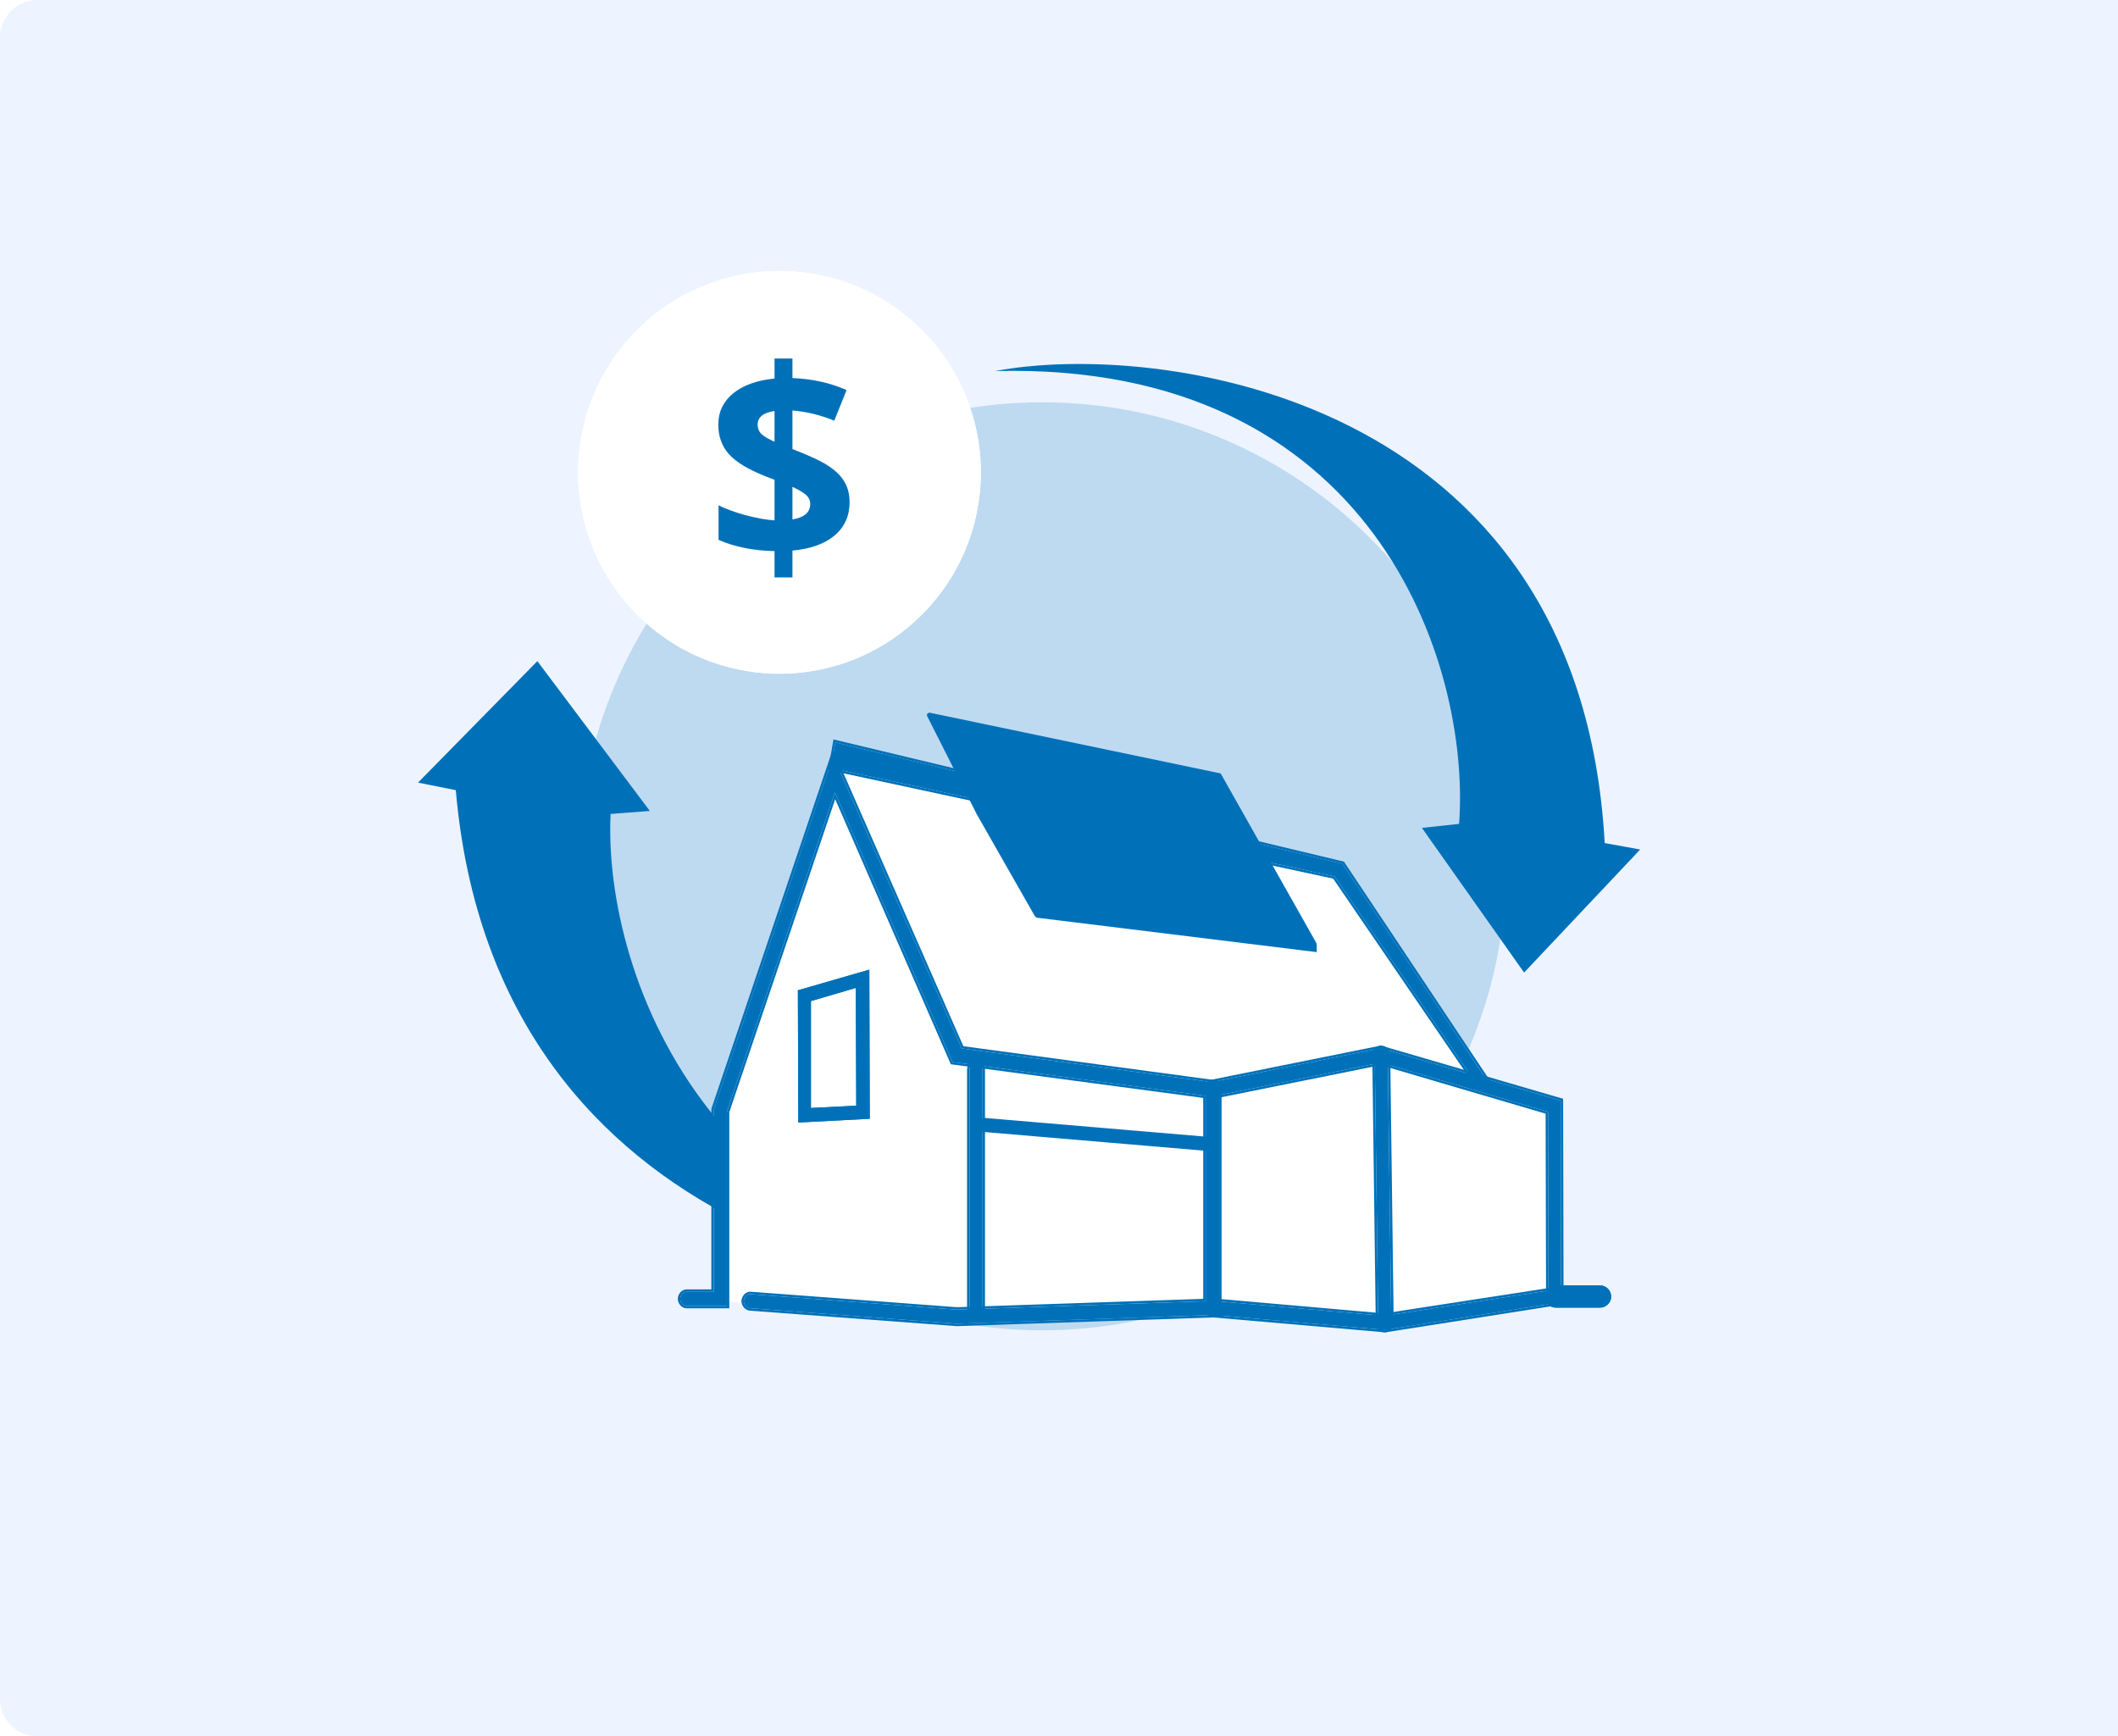
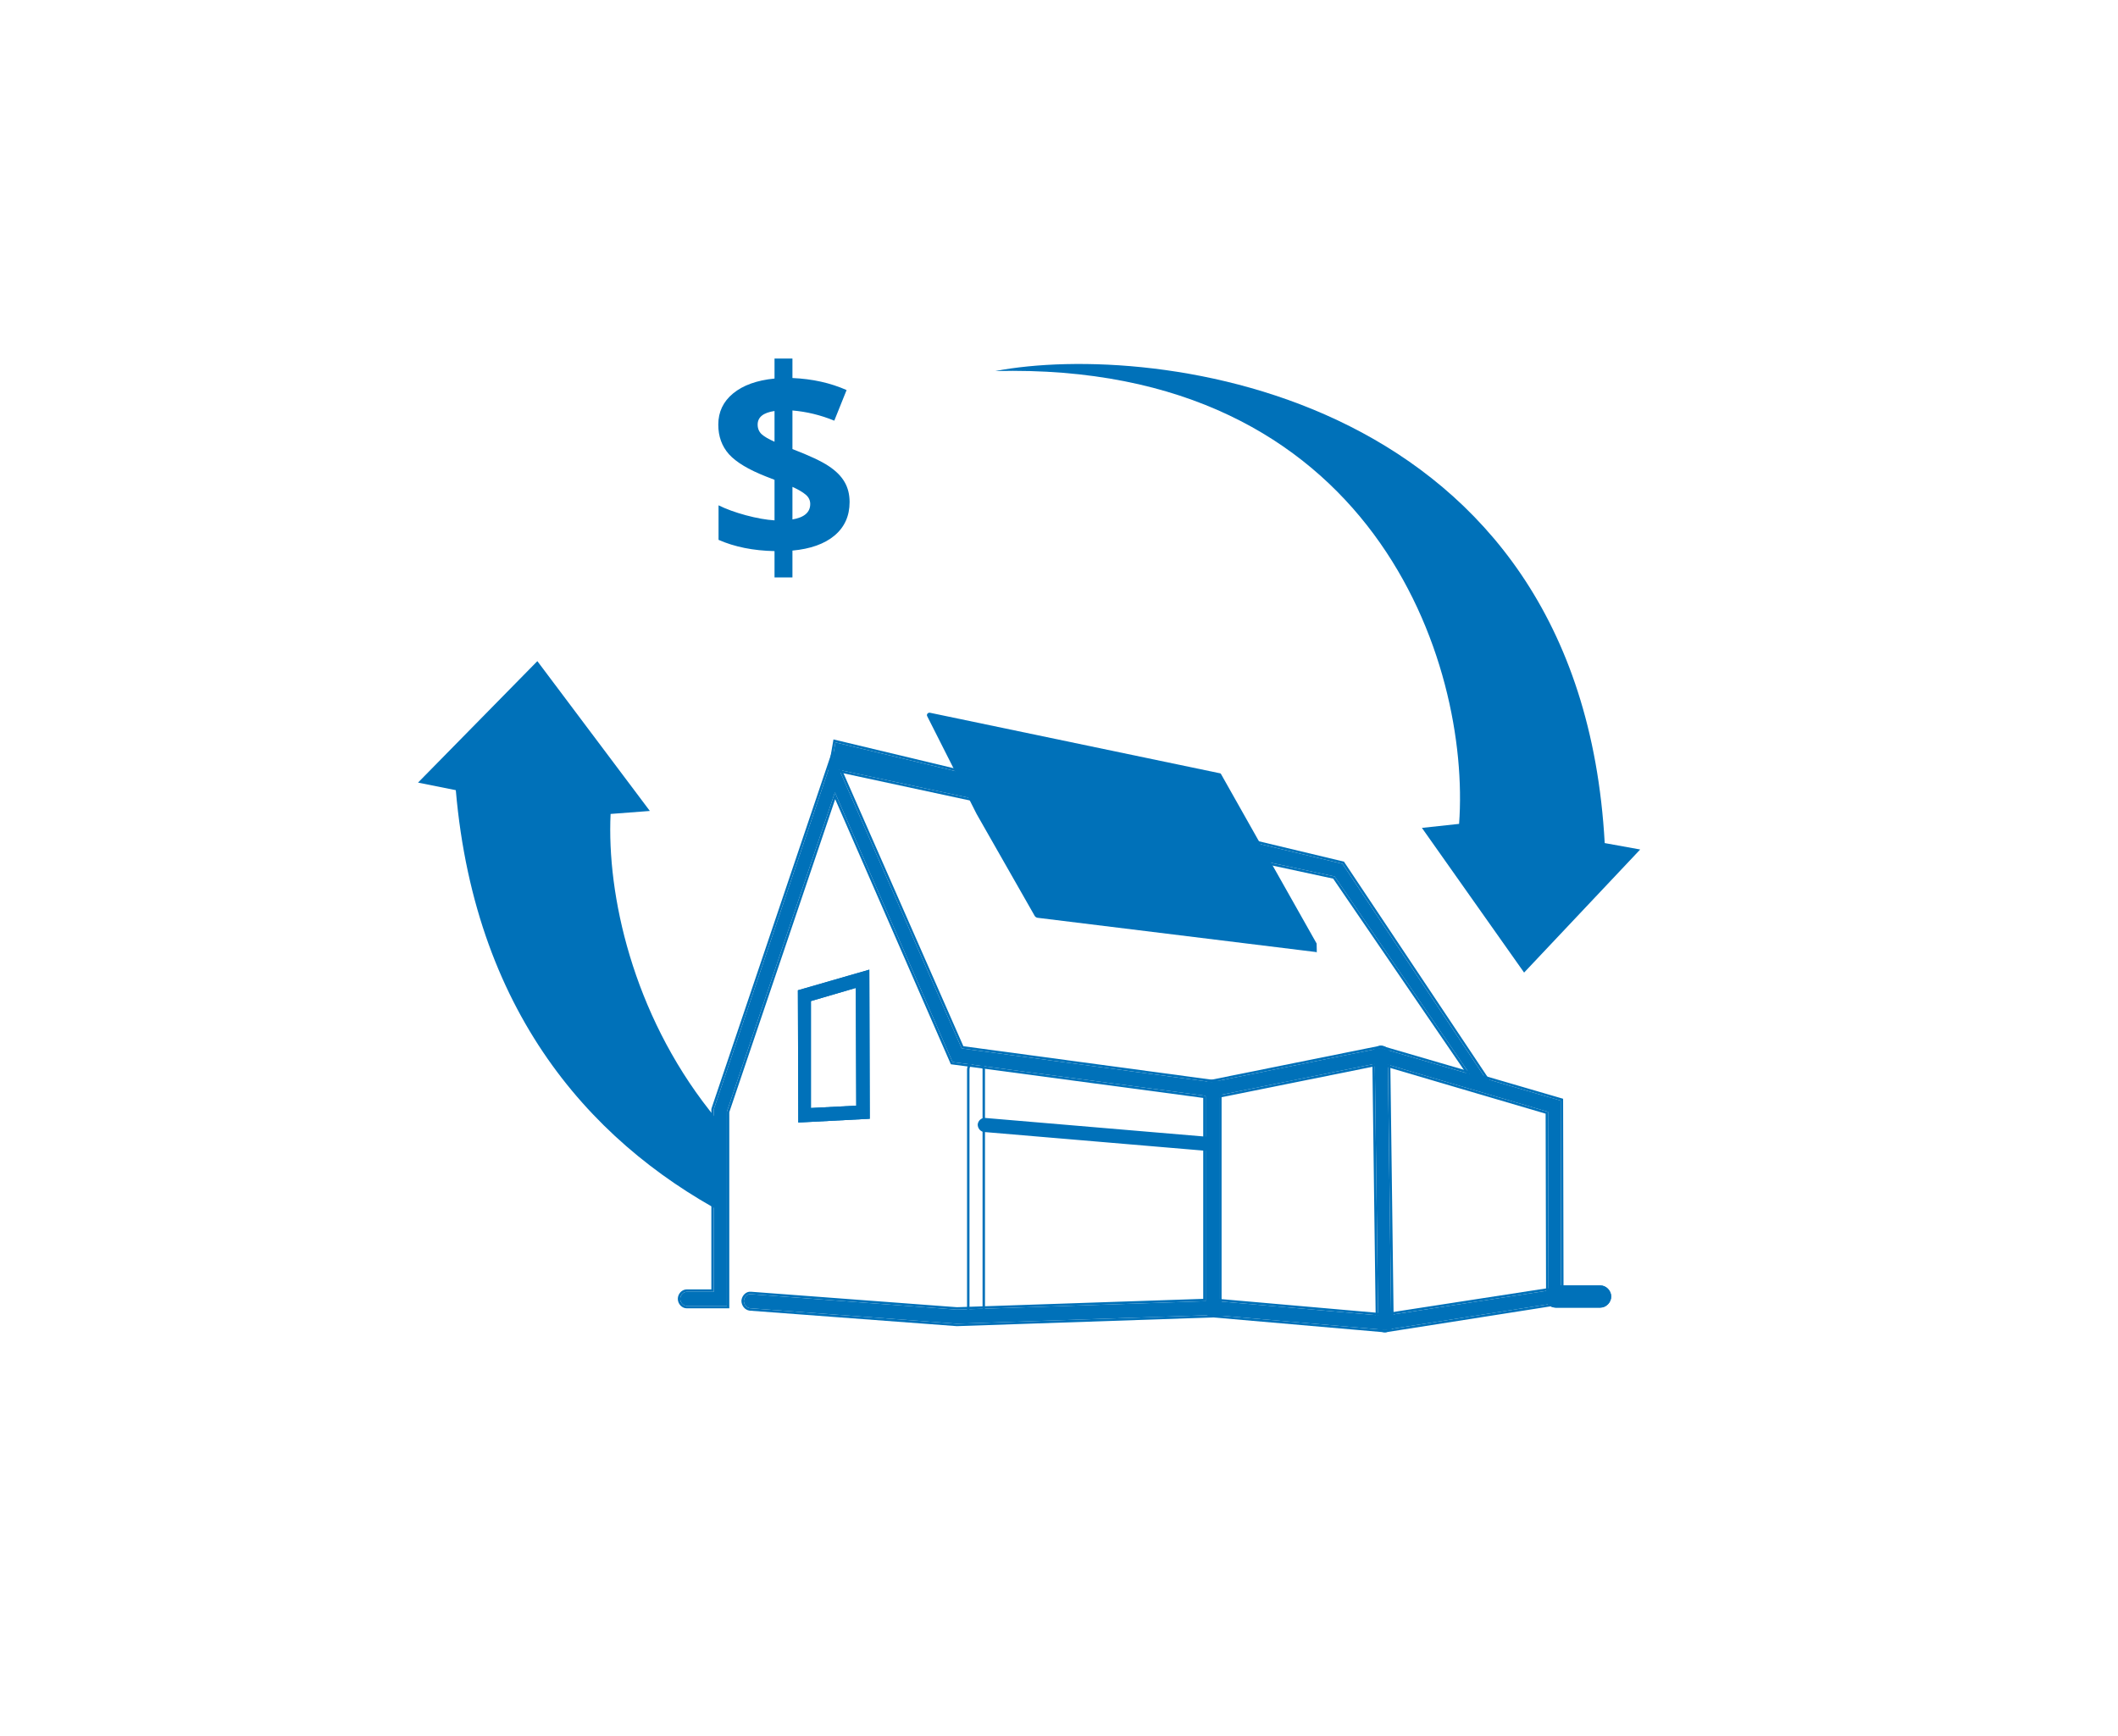
<svg xmlns="http://www.w3.org/2000/svg" width="283" height="232" viewBox="0 0 283 232" fill="none">
-   <path opacity="0.7" d="M0 5C0 2.239 2.239 0 5 0H283V232H5C2.239 232 0 229.761 0 227V5Z" fill="#E6F0FF" />
  <g opacity="0.2" filter="url(#filter0_d_7524_175049)">
-     <path d="M201.237 111.067C201.237 145.306 173.482 173.061 139.243 173.061C105.005 173.061 77.249 145.306 77.249 111.067C77.249 76.829 105.005 49.073 139.243 49.073C173.482 49.073 201.237 76.829 201.237 111.067Z" fill="#0071B9" />
-   </g>
+     </g>
  <path d="M214.416 112.644C211.09 52.273 154.097 45.54 132.975 49.577C183.604 48.302 196.523 88.741 194.959 110.078L189.992 110.615L203.645 129.946L219.156 113.502L214.416 112.644Z" fill="#0071B9" />
  <path d="M60.903 105.573C66.207 166.931 126.769 175.445 149.021 171.973C95.436 171.771 80.559 130.356 81.586 108.751L86.831 108.352L71.8 88.334L55.857 104.562L60.903 105.573Z" fill="#0071B9" />
  <path d="M131.054 63.11C131.054 77.968 119.009 90.013 104.151 90.013C89.293 90.013 77.248 77.968 77.248 63.11C77.248 48.251 89.293 36.206 104.151 36.206C119.009 36.206 131.054 48.251 131.054 63.11Z" fill="white" />
  <path fill-rule="evenodd" clip-rule="evenodd" d="M104.152 86.504C117.072 86.504 127.546 76.03 127.546 63.11C127.546 50.189 117.072 39.716 104.152 39.716C91.232 39.716 80.758 50.189 80.758 63.11C80.758 76.03 91.232 86.504 104.152 86.504ZM104.152 90.013C119.01 90.013 131.055 77.968 131.055 63.11C131.055 48.251 119.01 36.206 104.152 36.206C89.294 36.206 77.249 48.251 77.249 63.11C77.249 77.968 89.294 90.013 104.152 90.013Z" fill="white" />
  <path d="M113.52 67.078C113.52 68.931 112.85 70.422 111.51 71.553C110.171 72.671 108.295 73.341 105.883 73.563V77.146H103.489V73.633C100.646 73.575 98.153 73.073 96.01 72.129V67.515C97.023 68.016 98.241 68.459 99.662 68.844C101.095 69.228 102.371 69.455 103.489 69.525V64.107L102.318 63.652C100.011 62.743 98.375 61.759 97.408 60.698C96.452 59.626 95.975 58.304 95.975 56.73C95.975 55.041 96.633 53.654 97.949 52.57C99.278 51.475 101.124 50.811 103.489 50.578V47.904H105.883V50.508C108.551 50.624 110.963 51.16 113.118 52.116L111.475 56.206C109.658 55.46 107.794 55.006 105.883 54.843V59.999C108.155 60.873 109.769 61.63 110.724 62.271C111.691 62.912 112.396 63.617 112.839 64.386C113.293 65.155 113.52 66.053 113.52 67.078ZM108.26 67.34C108.26 66.851 108.062 66.437 107.666 66.099C107.27 65.761 106.676 65.412 105.883 65.05V69.403C107.468 69.135 108.26 68.447 108.26 67.34ZM101.235 56.73C101.235 57.243 101.41 57.669 101.759 58.006C102.12 58.333 102.697 58.671 103.489 59.02V54.913C101.986 55.134 101.235 55.74 101.235 56.73Z" fill="#0071B9" />
  <path d="M96.303 147.047L112.39 101.083L178.272 115.638L197.423 143.982L208.148 147.047V172.327L184.4 176.157L162.184 173.859L129.244 176.157L96.303 173.859V147.047Z" fill="white" />
  <path d="M127.856 176.861L100.206 174.793C99.74 174.731 99.391 174.292 99.391 173.791C99.449 173.289 99.856 172.851 100.322 172.914L127.856 174.981L161.094 173.853V146.41L127.274 141.899L111.557 105.872L97.121 148.54V174.48H91.765C91.3 174.48 90.892 174.041 90.892 173.54C90.892 173.039 91.3 172.6 91.765 172.6H95.374V148.227L95.433 148.039L111.324 100.985L128.496 140.082L162.899 144.718V175.67L127.856 176.861Z" fill="#0071B9" />
  <path fill-rule="evenodd" clip-rule="evenodd" d="M127.849 177.187L100.172 175.117L100.163 175.116C99.514 175.028 99.066 174.432 99.066 173.791V173.772L99.068 173.753C99.105 173.43 99.254 173.126 99.476 172.909C99.697 172.692 100.007 172.546 100.355 172.59L127.863 174.655L160.769 173.539V146.695L127.049 142.197L111.595 106.774L97.446 148.594V174.805H91.765C91.098 174.805 90.567 174.198 90.567 173.54C90.567 172.882 91.098 172.275 91.765 172.275H95.049V148.178L95.124 147.935L111.284 100.085L128.721 139.784L163.224 144.434V175.985L127.849 177.187ZM128.496 140.082L111.324 100.985L95.433 148.039L95.374 148.227V172.6H91.765C91.3 172.6 90.892 173.039 90.892 173.54C90.892 174.041 91.3 174.48 91.765 174.48H97.121V148.54L111.557 105.872L127.274 141.899L161.094 146.41V173.853L127.856 174.981L100.322 172.913C99.857 172.851 99.449 173.289 99.391 173.791C99.391 174.292 99.74 174.73 100.206 174.793L127.856 176.861L162.899 175.67V144.718L128.496 140.082Z" fill="#0071B9" />
-   <path d="M130.414 176.241C129.948 176.241 129.541 175.803 129.541 175.301V142.908C129.541 142.407 129.948 141.968 130.414 141.968C130.88 141.968 131.287 142.407 131.287 142.908V175.301C131.287 175.865 130.88 176.241 130.414 176.241Z" fill="#0071B9" />
  <path fill-rule="evenodd" clip-rule="evenodd" d="M130.413 176.567C129.745 176.567 129.214 175.959 129.214 175.301V142.908C129.214 142.25 129.745 141.643 130.413 141.643C131.08 141.643 131.611 142.25 131.611 142.908V175.301C131.611 176.037 131.066 176.567 130.413 176.567ZM129.539 175.301C129.539 175.803 129.947 176.241 130.413 176.241C130.878 176.241 131.286 175.865 131.286 175.301V142.908C131.286 142.407 130.878 141.968 130.413 141.968C129.947 141.968 129.539 142.407 129.539 142.908V175.301Z" fill="#0071B9" />
  <path d="M161.081 153.75H161.023L131.452 151.243C130.986 151.181 130.637 150.742 130.637 150.241C130.695 149.74 131.103 149.364 131.569 149.364L161.14 151.87C161.605 151.933 161.954 152.371 161.954 152.872C161.896 153.374 161.547 153.75 161.081 153.75Z" fill="#0071B9" />
  <path d="M106.667 149.981L106.609 132.312L116.156 129.555L116.214 149.479L106.667 149.981ZM108.355 133.753V148.038L114.409 147.725L114.351 131.998L108.355 133.753Z" fill="#0071B9" />
  <path fill-rule="evenodd" clip-rule="evenodd" d="M106.609 132.312L116.156 129.555L116.214 149.479L106.667 149.981L106.609 132.312ZM108.355 148.038L114.409 147.725L114.351 131.998L108.355 133.753V148.038Z" fill="#0071B9" />
  <path d="M185.074 177.689L161.964 175.684C161.499 175.621 161.149 175.183 161.149 174.681C161.208 174.18 161.615 173.804 162.081 173.804L184.958 175.809L206.903 172.426L206.845 148.554L184.492 141.975L162.139 146.486C161.673 146.612 161.208 146.236 161.091 145.734C160.975 145.233 161.324 144.732 161.79 144.607L184.492 140.033L208.533 147.05L208.591 173.992L185.074 177.689Z" fill="#0071B9" />
  <path fill-rule="evenodd" clip-rule="evenodd" d="M185.086 178.016L161.93 176.007L161.922 176.006C161.273 175.919 160.825 175.323 160.825 174.681V174.663L160.827 174.644C160.903 173.993 161.437 173.479 162.082 173.479H162.096L184.948 175.482L206.578 172.147L206.521 148.798L184.478 142.31L162.214 146.803C161.517 146.983 160.918 146.421 160.775 145.808C160.615 145.118 161.09 144.458 161.706 144.292L161.716 144.29L184.507 139.698L208.859 146.806L208.918 174.27L185.086 178.016ZM162.14 146.486L184.493 141.975L206.846 148.554L206.904 172.426L184.959 175.809L162.082 173.804C161.616 173.804 161.209 174.18 161.15 174.681C161.15 175.183 161.5 175.621 161.965 175.684L185.075 177.689L208.592 173.992L208.534 147.05L184.493 140.033L161.791 144.607C161.325 144.732 160.976 145.233 161.092 145.734C161.209 146.236 161.674 146.612 162.14 146.486Z" fill="#0071B9" />
  <path d="M185.022 177.689C184.556 177.689 184.149 177.25 184.149 176.749L183.683 140.973C183.683 140.471 184.091 140.033 184.556 140.033C185.022 140.033 185.429 140.471 185.429 140.973L185.895 176.749C185.895 177.25 185.546 177.689 185.022 177.689Z" fill="#0071B9" />
  <path fill-rule="evenodd" clip-rule="evenodd" d="M185.896 176.749C185.896 177.25 185.547 177.689 185.023 177.689C184.557 177.689 184.15 177.25 184.15 176.749L183.684 140.973C183.684 140.471 184.091 140.033 184.557 140.033C185.023 140.033 185.43 140.471 185.43 140.973L185.896 176.749ZM185.756 140.97C185.754 140.313 185.224 139.707 184.557 139.707C183.89 139.707 183.359 140.315 183.359 140.973L183.824 176.749C183.824 176.75 183.824 176.751 183.824 176.751C183.826 177.408 184.356 178.014 185.023 178.014C185.762 178.014 186.221 177.392 186.221 176.749L185.756 140.973C185.756 140.972 185.756 140.971 185.756 140.97Z" fill="#0071B9" />
  <path d="M197.511 145.172L178.325 117.102L111.034 102.629L111.624 99.192L179.373 115.41L199.223 145.172H197.511Z" fill="#0071B9" />
  <path fill-rule="evenodd" clip-rule="evenodd" d="M197.342 145.498L178.133 117.393L110.663 102.882L111.365 98.795L179.576 115.124L199.834 145.498H197.342ZM178.328 117.103L197.514 145.172H199.226L179.376 115.411L111.627 99.192L111.037 102.629L178.328 117.103Z" fill="#0071B9" />
  <path d="M124.252 95.228C123.982 95.182 123.758 95.462 123.892 95.695L130.497 108.766L138.191 122.264C138.28 122.497 138.505 122.637 138.73 122.637L175.878 127.206C175.924 127.206 175.97 127.724 175.924 126.064L163.162 103.444C163.118 103.351 163.028 103.304 162.938 103.304L124.252 95.228Z" fill="#0071B9" />
  <path d="M213.835 174.709H207.848C207.075 174.709 206.399 174.018 206.399 173.228C206.399 172.438 207.075 171.747 207.848 171.747H213.835C214.608 171.747 215.284 172.438 215.284 173.228C215.284 174.018 214.608 174.709 213.835 174.709Z" fill="#0071B9" />
  <path fill-rule="evenodd" clip-rule="evenodd" d="M207.848 173.625H213.835C213.894 173.625 213.986 173.596 214.074 173.506C214.161 173.417 214.199 173.312 214.199 173.228C214.199 173.144 214.161 173.039 214.074 172.95C213.986 172.86 213.894 172.832 213.835 172.832H207.848C207.789 172.832 207.697 172.86 207.609 172.95C207.521 173.039 207.483 173.144 207.483 173.228C207.483 173.312 207.521 173.417 207.609 173.506C207.697 173.596 207.789 173.625 207.848 173.625ZM207.848 174.709H213.835C214.608 174.709 215.284 174.018 215.284 173.228C215.284 172.438 214.608 171.747 213.835 171.747H207.848C207.075 171.747 206.399 172.438 206.399 173.228C206.399 174.018 207.075 174.709 207.848 174.709Z" fill="#0071B9" />
  <defs>
    <filter id="filter0_d_7524_175049" x="72.57" y="49.073" width="133.346" height="133.346" filterUnits="userSpaceOnUse" color-interpolation-filters="sRGB">
      <feFlood flood-opacity="0" result="BackgroundImageFix" />
      <feColorMatrix in="SourceAlpha" type="matrix" values="0 0 0 0 0 0 0 0 0 0 0 0 0 0 0 0 0 0 127 0" result="hardAlpha" />
      <feOffset dy="4.679" />
      <feGaussianBlur stdDeviation="2.339" />
      <feColorMatrix type="matrix" values="0 0 0 0 0.665 0 0 0 0 0.807 0 0 0 0 0.883 0 0 0 1 0" />
      <feBlend mode="normal" in2="BackgroundImageFix" result="effect1_dropShadow_7524_175049" />
      <feBlend mode="normal" in="SourceGraphic" in2="effect1_dropShadow_7524_175049" result="shape" />
    </filter>
  </defs>
</svg>